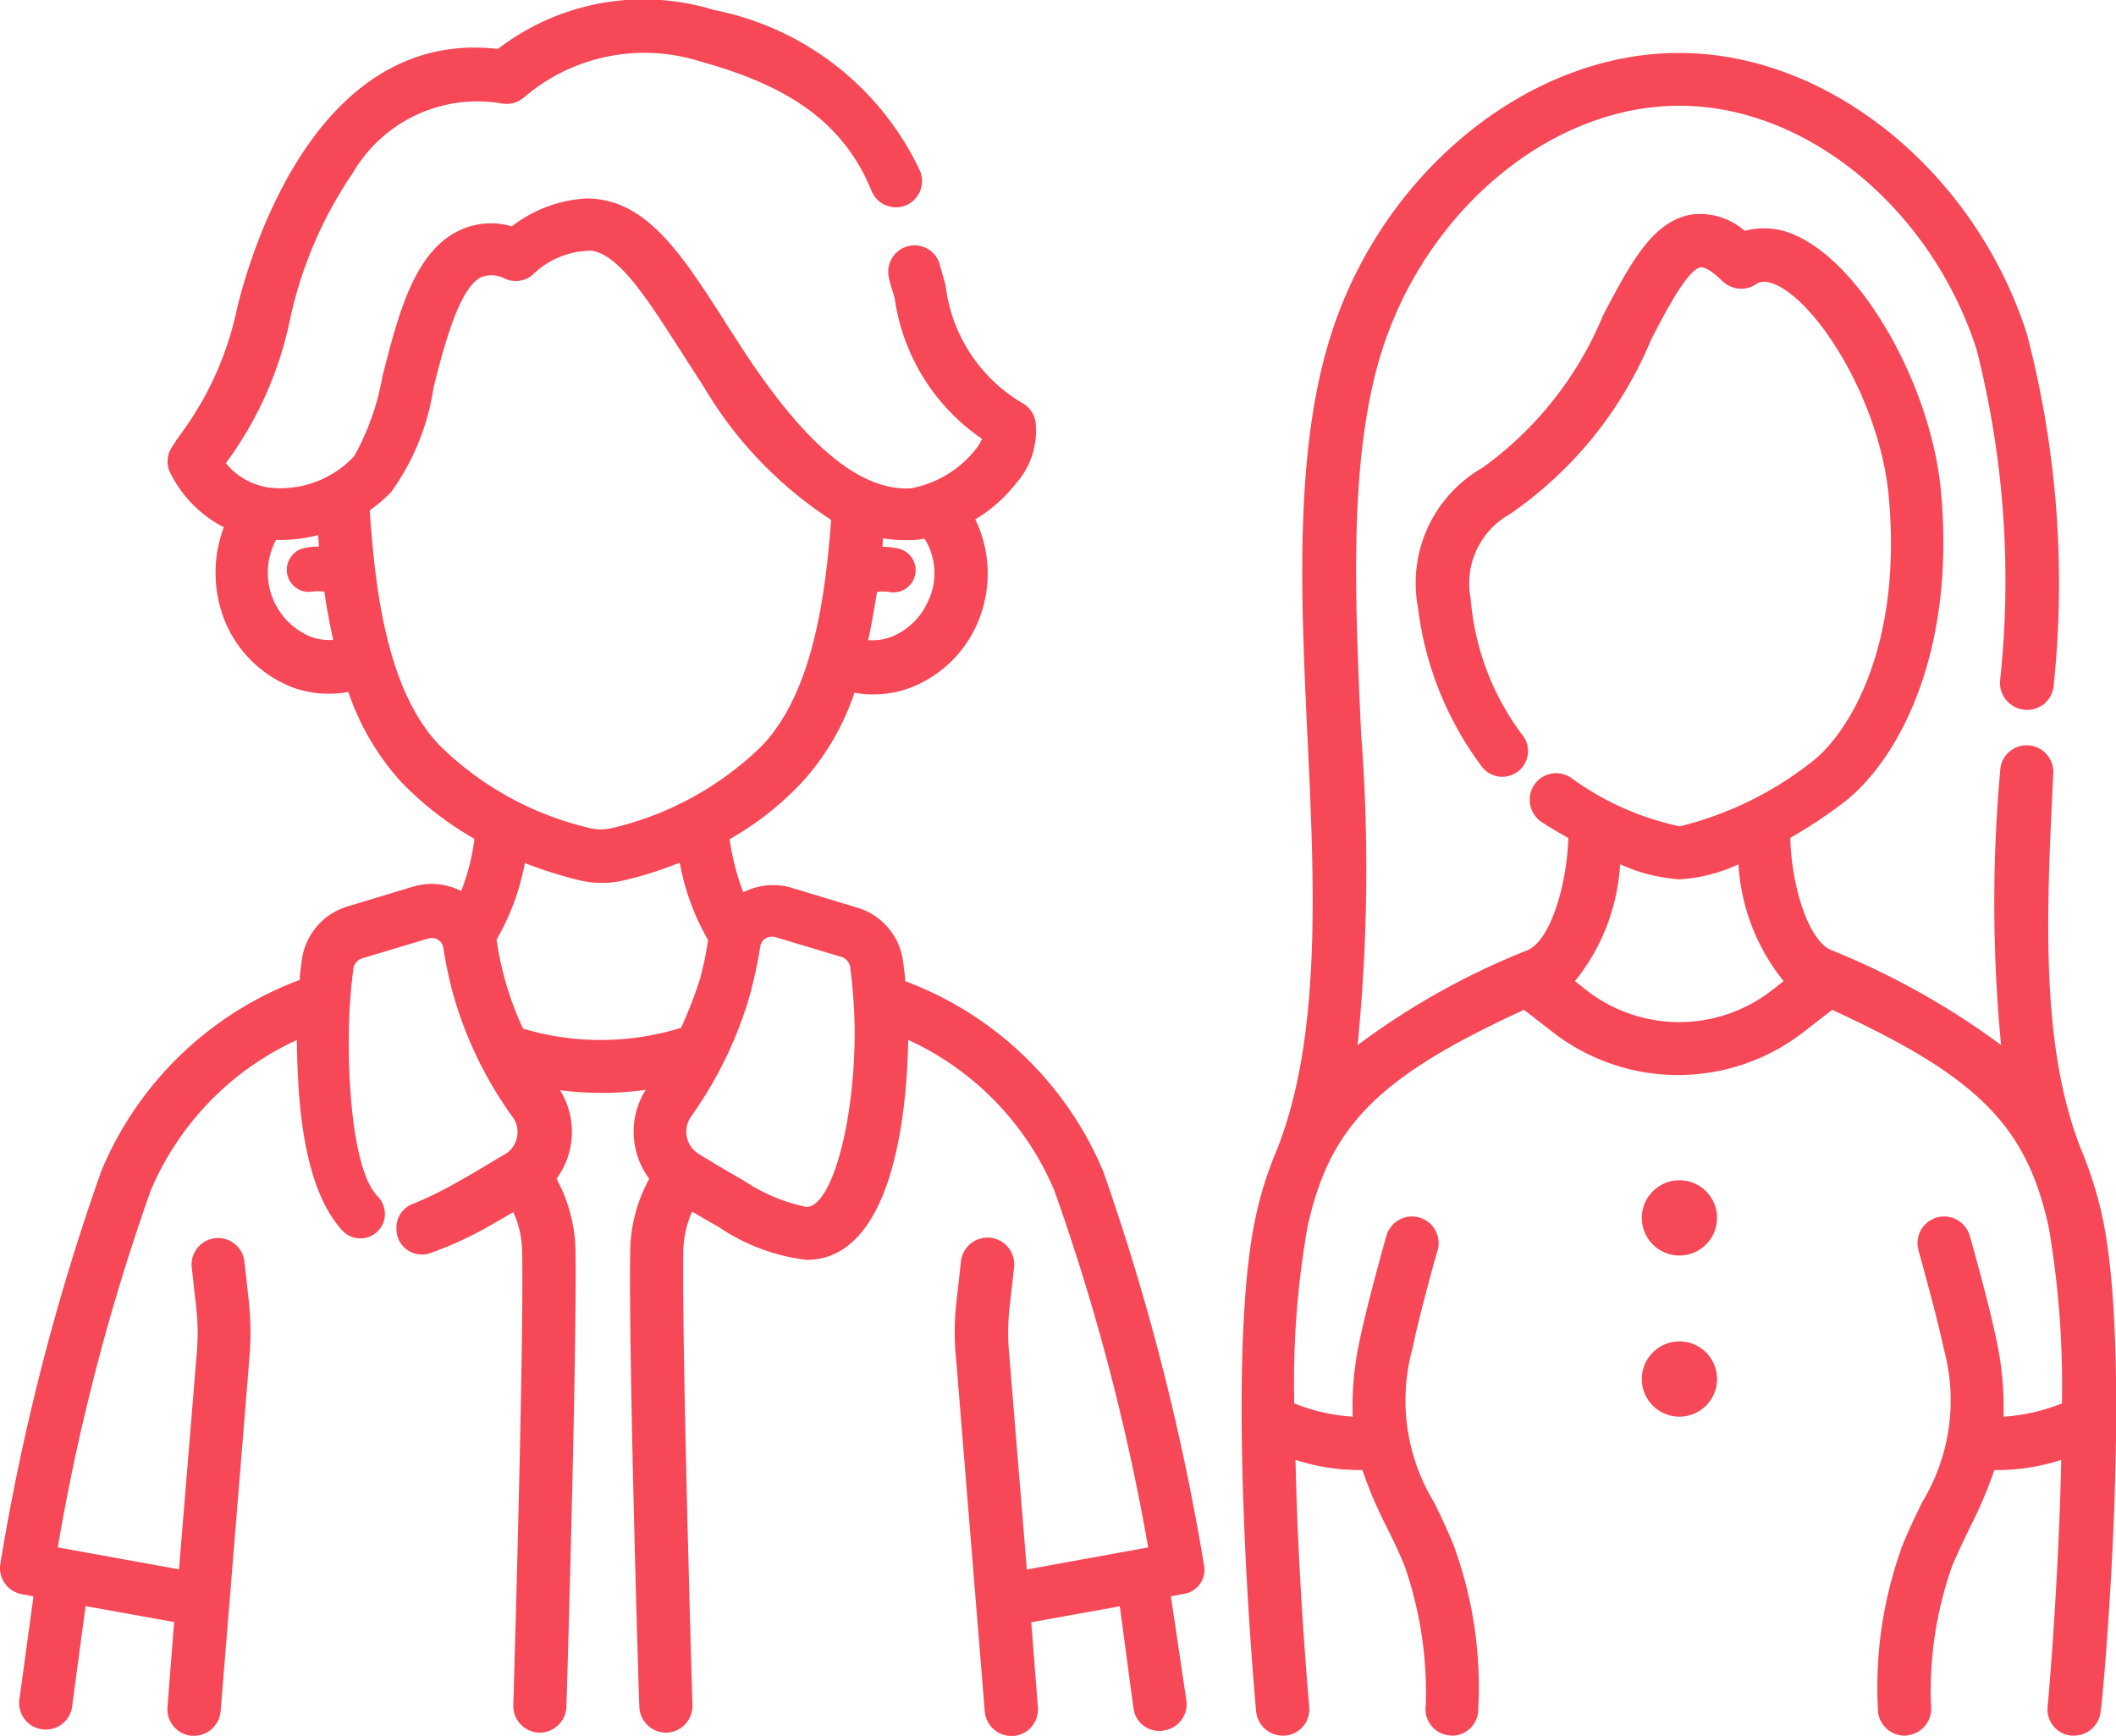
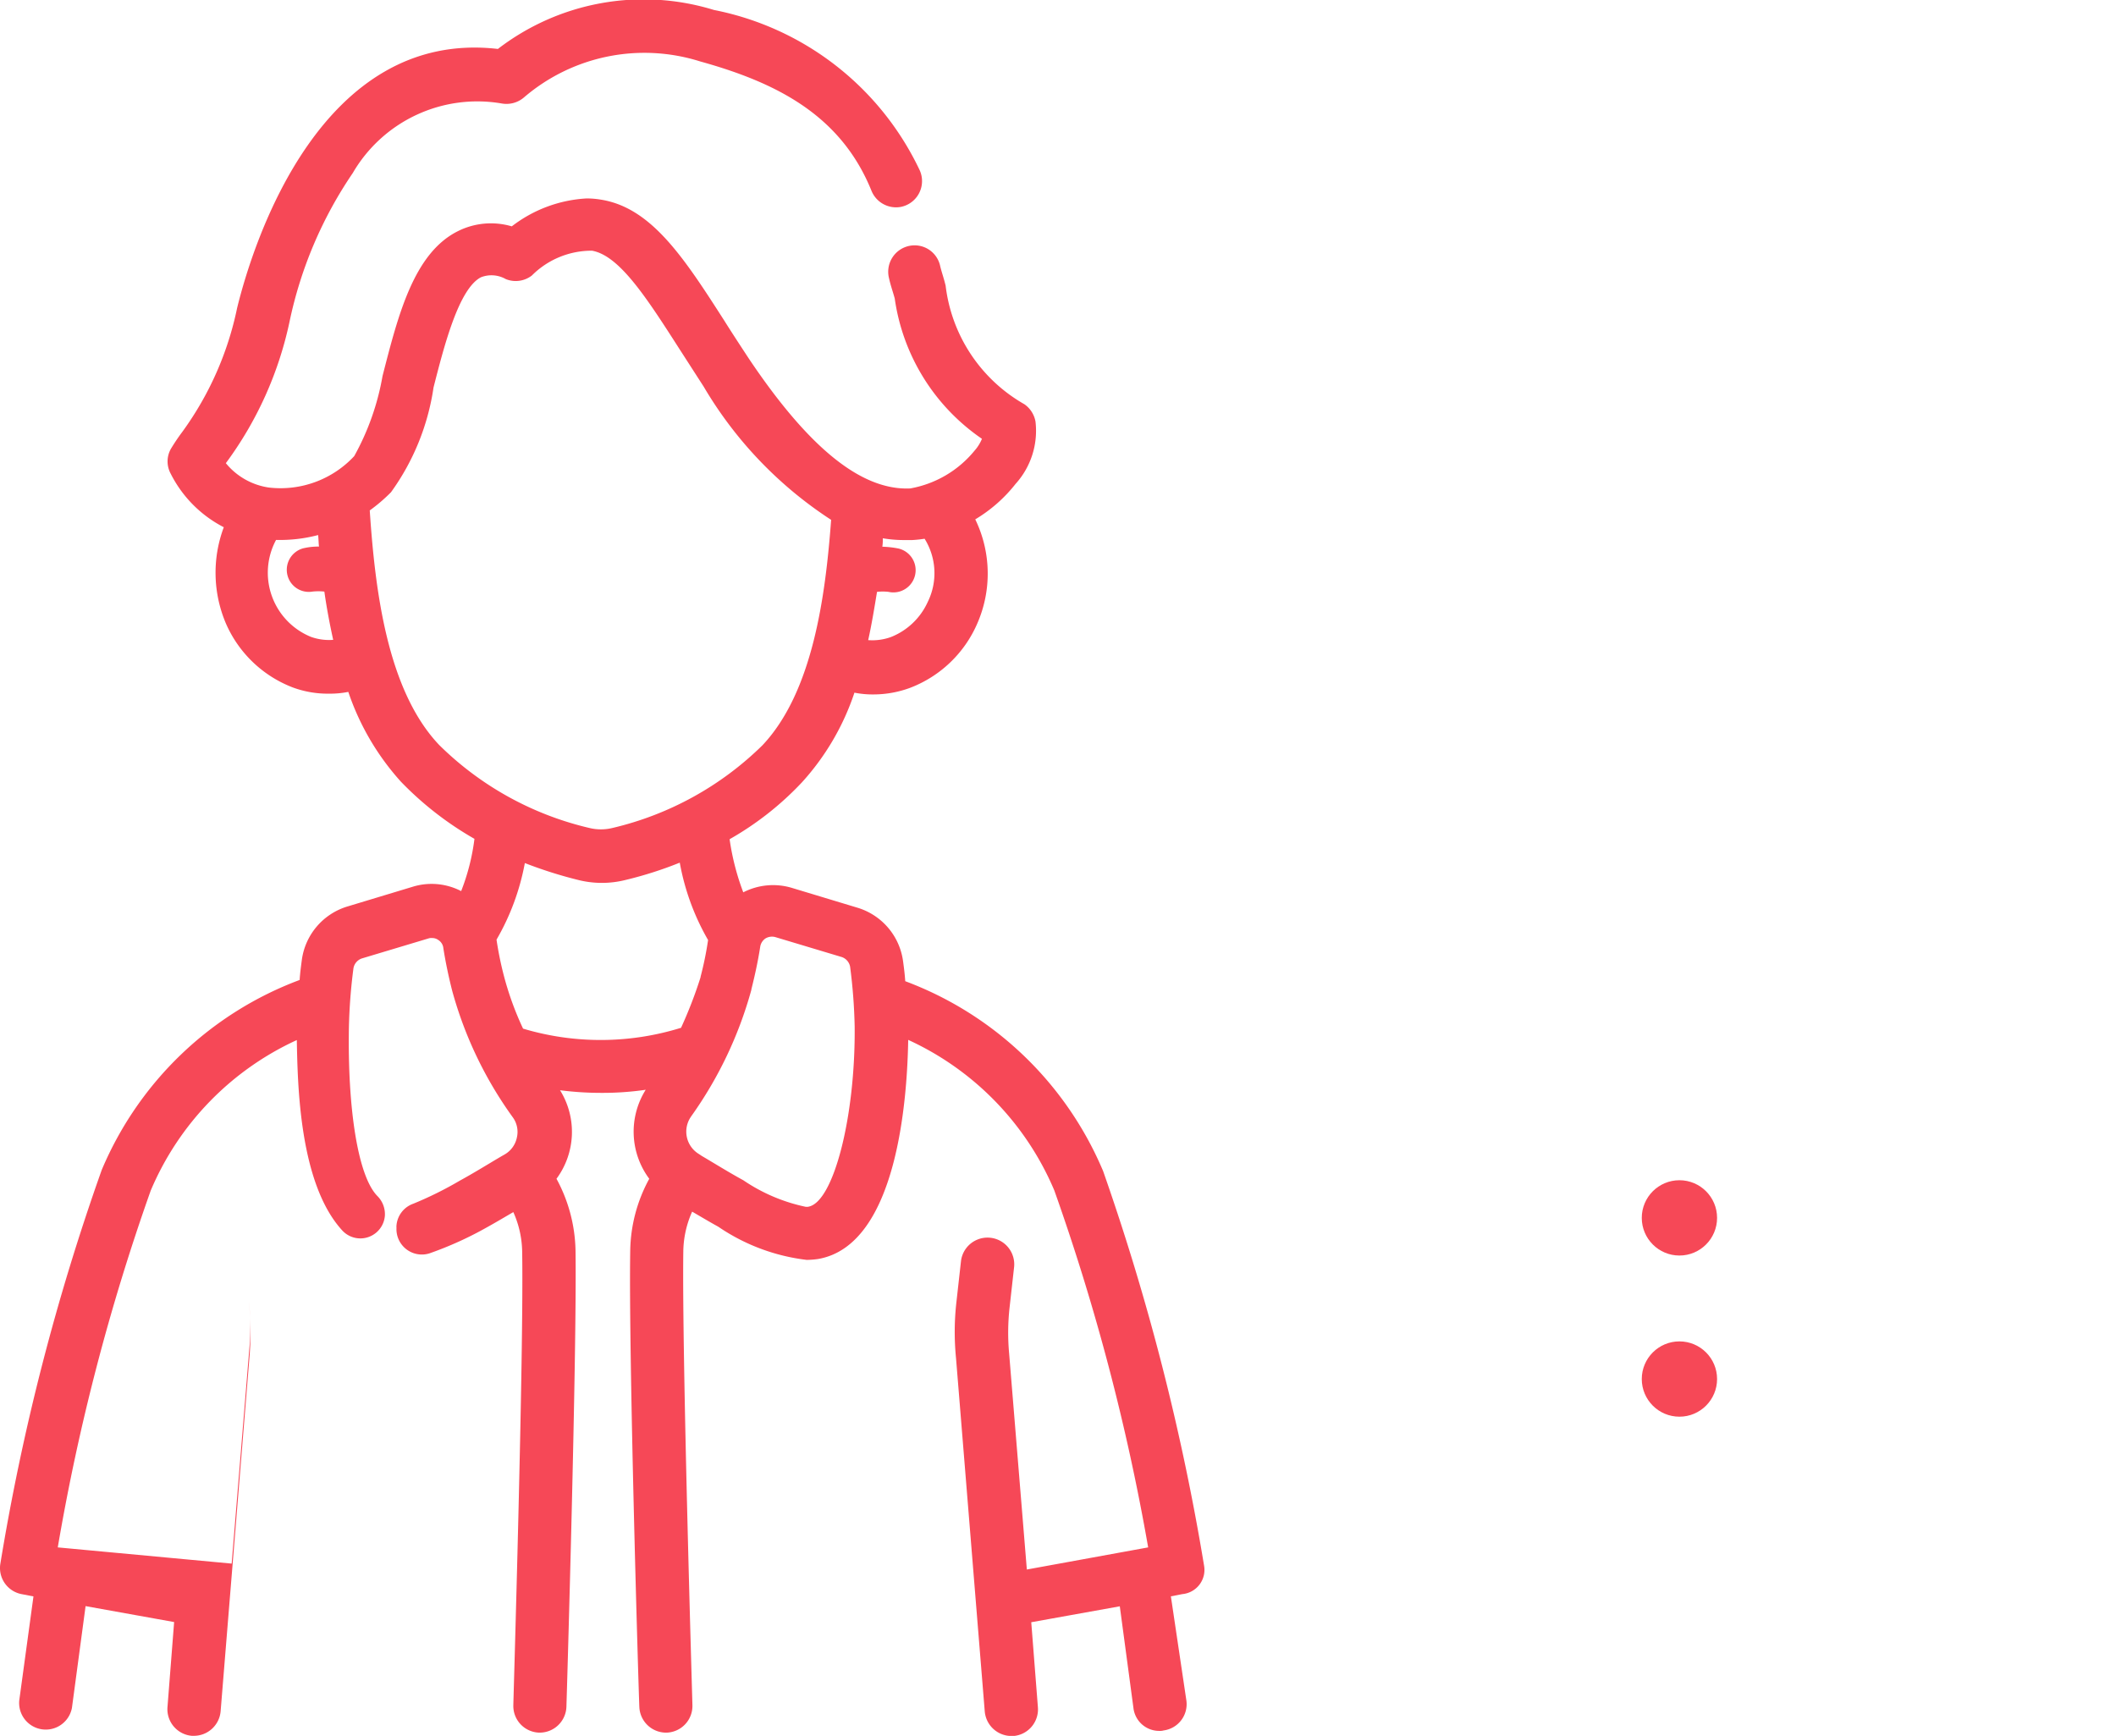
<svg xmlns="http://www.w3.org/2000/svg" id="icono-servicio-jovenes" width="46.481" height="38.13" viewBox="0 0 46.481 38.13">
-   <path id="Trazado_927" data-name="Trazado 927" d="M287.123,30.392c.175.117.36.224.583.35-.029,1.021-.389,2.237-.885,2.46a16.13,16.13,0,0,0-3.744,2.091,39.036,39.036,0,0,0,.078-6.846c-.136-3-.282-6.1.467-8.441,1-3.1,3.734-5.349,6.516-5.349h.019c2.772,0,5.514,2.246,6.516,5.349a20.573,20.573,0,0,1,.515,7.3.6.6,0,0,0,.583.622h0a.586.586,0,0,0,.6-.564,21.6,21.6,0,0,0-.593-7.7c-1.148-3.569-4.357-6.166-7.624-6.166h-.029c-3.268,0-6.477,2.587-7.624,6.166-.817,2.538-.671,5.747-.525,8.85.156,3.268.311,6.632-.681,9.1a7.925,7.925,0,0,0-.447,1.41c-.7,3.131-.029,10.59,0,10.9a.59.59,0,0,0,.583.535h.058a.579.579,0,0,0,.525-.632c0-.049-.243-2.665-.3-5.426a4.523,4.523,0,0,0,1.391.224h.078a9.236,9.236,0,0,0,.525,1.235c.136.272.272.554.4.866a8.476,8.476,0,0,1,.467,3.063.582.582,0,0,0,.486.661c.029,0,.058.01.088.01a.577.577,0,0,0,.574-.5,9.036,9.036,0,0,0-.506-3.6c-.01-.019-.01-.039-.019-.058-.146-.36-.3-.681-.438-.963a4.307,4.307,0,0,1-.477-3.384c.146-.72.545-2.149.554-2.159a.585.585,0,0,0-1.128-.311c-.019.058-.418,1.488-.574,2.237a6.883,6.883,0,0,0-.165,1.731,4.175,4.175,0,0,1-1.284-.292,19.7,19.7,0,0,1,.292-3.88c.486-2.208,1.537-3.287,4.755-4.765l.652.506a4.494,4.494,0,0,0,5.465,0l.652-.506c3.219,1.478,4.269,2.558,4.755,4.765a20.477,20.477,0,0,1,.292,3.88,4.112,4.112,0,0,1-1.284.292,6.881,6.881,0,0,0-.165-1.731c-.156-.759-.554-2.178-.574-2.237a.585.585,0,1,0-1.128.311c0,.01.408,1.449.554,2.159a4.307,4.307,0,0,1-.477,3.384c-.136.282-.292.6-.438.963a.138.138,0,0,0-.019.058,9.046,9.046,0,0,0-.506,3.6.592.592,0,0,0,.574.5.269.269,0,0,0,.087-.01.589.589,0,0,0,.5-.661,8.235,8.235,0,0,1,.467-3.063c.136-.321.272-.593.4-.866a9.245,9.245,0,0,0,.525-1.235h.078a4.476,4.476,0,0,0,1.391-.224c-.058,2.752-.292,5.378-.3,5.426a.579.579,0,0,0,.525.632h.058a.59.59,0,0,0,.583-.535c.058-.311.72-7.76.029-10.9a8.552,8.552,0,0,0-.438-1.391c-.934-2.315-.778-5.281-.632-8.315a.586.586,0,0,0-.583-.613h0a.58.58,0,0,0-.583.554,32.821,32.821,0,0,0,.019,6.03h0a16.876,16.876,0,0,0-3.744-2.091c-.5-.224-.866-1.439-.885-2.46a10.453,10.453,0,0,0,1.186-.788c1.186-.924,2.46-3.277,2.12-6.856-.224-2.285-1.692-4.892-3.151-5.572a1.644,1.644,0,0,0-1.157-.117,1.484,1.484,0,0,0-1.157-.36c-.856.136-1.342,1.05-1.955,2.217a7.779,7.779,0,0,1-2.645,3.345,2.915,2.915,0,0,0-1.42,3.073,7.29,7.29,0,0,0,1.42,3.516.566.566,0,0,0,.914-.068h0a.571.571,0,0,0-.058-.671,5.74,5.74,0,0,1-1.118-2.972,1.738,1.738,0,0,1,.846-1.848,8.673,8.673,0,0,0,3.112-3.832c.34-.661.817-1.566,1.1-1.6h.01c.058,0,.214.058.457.3a.59.59,0,0,0,.749.068c.049-.029.156-.107.438.019.963.447,2.285,2.616,2.47,4.639.311,3.326-.9,5.222-1.673,5.825a7.637,7.637,0,0,1-2.917,1.43,6.258,6.258,0,0,1-2.392-1.07.582.582,0,0,0-.827.194h0A.589.589,0,0,0,287.123,30.392ZM292.16,34.1a3.312,3.312,0,0,1-4.036,0l-.272-.214a4.5,4.5,0,0,0,.992-2.567,3.823,3.823,0,0,0,1.3.331,3.563,3.563,0,0,0,1.3-.331,4.5,4.5,0,0,0,.992,2.567Z" transform="translate(-253.256 -12.334)" fill="#f64857" />
  <circle id="Elipse_4" data-name="Elipse 4" cx="0.827" cy="0.827" r="0.827" transform="translate(36.064 25.925)" fill="#f64857" />
  <circle id="Elipse_5" data-name="Elipse 5" cx="0.827" cy="0.827" r="0.827" transform="translate(36.064 29.465)" fill="#f64857" />
-   <path id="Trazado_928" data-name="Trazado 928" d="M20.429,14.735a1.488,1.488,0,0,1-.807.768,1.2,1.2,0,0,1-.5.068c.078-.35.136-.71.194-1.06a1.1,1.1,0,0,1,.253,0,.488.488,0,0,0,.214-.953h0a2.143,2.143,0,0,0-.35-.039,1.117,1.117,0,0,0,.01-.185,2.842,2.842,0,0,0,.5.039h.146a2.587,2.587,0,0,0,.272-.029A1.43,1.43,0,0,1,20.429,14.735ZM6.883,15.5a1.522,1.522,0,0,1-.768-2.13,3.291,3.291,0,0,0,.924-.107c.01.088.01.175.019.253a1.432,1.432,0,0,0-.35.039.489.489,0,0,0-.34.6.483.483,0,0,0,.545.35,1.185,1.185,0,0,1,.263,0c.049.35.117.71.194,1.06A1.181,1.181,0,0,1,6.883,15.5ZM9.7,17.876c-1.148-1.206-1.41-3.413-1.527-5.154a3.615,3.615,0,0,0,.467-.4,5.215,5.215,0,0,0,.934-2.3c.233-.914.554-2.169,1.041-2.421a.632.632,0,0,1,.545.039.58.58,0,0,0,.574-.078,1.852,1.852,0,0,1,1.323-.545c.593.107,1.177,1,1.906,2.139l.545.846a8.833,8.833,0,0,0,2.8,2.927c-.126,1.7-.408,3.783-1.507,4.95a6.966,6.966,0,0,1-3.3,1.819,1.068,1.068,0,0,1-.5,0A6.94,6.94,0,0,1,9.7,17.876ZM8.76,28.486a.558.558,0,0,0,.729.554,7.82,7.82,0,0,0,1.264-.574c.194-.107.389-.224.574-.331a2.2,2.2,0,0,1,.194.856c.039,2.246-.194,9.9-.194,9.978a.586.586,0,0,0,.564.6h.019a.588.588,0,0,0,.583-.564c.01-.311.233-7.76.2-10.036a3.424,3.424,0,0,0-.418-1.566,1.732,1.732,0,0,0,.078-1.945,7.06,7.06,0,0,0,.9.058,6.58,6.58,0,0,0,.982-.068,1.731,1.731,0,0,0,.078,1.955,3.392,3.392,0,0,0-.418,1.566c-.039,2.276.185,9.715.2,10.036a.588.588,0,0,0,.583.564h.019a.586.586,0,0,0,.564-.6h0c0-.078-.233-7.731-.2-9.978a2.2,2.2,0,0,1,.194-.866c.185.107.379.224.574.331a4.354,4.354,0,0,0,1.945.729,2.047,2.047,0,0,0,.243-.019c1.77-.3,1.964-3.618,1.984-4.814a6.356,6.356,0,0,1,3.209,3.306A48.19,48.19,0,0,1,25.272,35.5l-2.665.486-.389-4.746a5.022,5.022,0,0,1,.01-1.011l.1-.895a.587.587,0,0,0-1.167-.126l-.1.895a5.826,5.826,0,0,0-.01,1.235l.632,7.77a.59.59,0,0,0,.583.535h.049a.587.587,0,0,0,.535-.632l-.146-1.867,1.945-.35.3,2.237a.569.569,0,0,0,.574.5.269.269,0,0,0,.088-.01.582.582,0,0,0,.5-.661h0l-.34-2.285.253-.049A.534.534,0,0,0,26.5,35.9a51.53,51.53,0,0,0-2.217-8.665,7.6,7.6,0,0,0-4.347-4.172c-.01-.156-.029-.3-.049-.447a1.426,1.426,0,0,0-1-1.167l-1.449-.438a1.435,1.435,0,0,0-1.06.1,5.421,5.421,0,0,1-.3-1.167,6.738,6.738,0,0,0,1.585-1.245,5.515,5.515,0,0,0,1.157-1.974,2.029,2.029,0,0,0,.418.039,2.32,2.32,0,0,0,.807-.146,2.628,2.628,0,0,0,1.468-1.4,2.732,2.732,0,0,0-.039-2.3,3.229,3.229,0,0,0,.885-.778,1.738,1.738,0,0,0,.438-1.371.593.593,0,0,0-.243-.379,3.47,3.47,0,0,1-1.731-2.606c-.049-.2-.088-.292-.126-.457a.574.574,0,0,0-.661-.418h0a.58.58,0,0,0-.457.71c.039.175.078.272.126.447a4.5,4.5,0,0,0,1.916,3.083.922.922,0,0,1-.165.263,2.357,2.357,0,0,1-1.41.827c-1.07.049-2.227-.885-3.55-2.859-.185-.282-.37-.564-.535-.827-.885-1.381-1.595-2.47-2.694-2.655a1.9,1.9,0,0,0-.331-.029,2.952,2.952,0,0,0-1.643.613,1.619,1.619,0,0,0-1.186.107c-.972.486-1.313,1.857-1.653,3.18a5.583,5.583,0,0,1-.622,1.76,2.211,2.211,0,0,1-1.877.69,1.5,1.5,0,0,1-.943-.535,8.019,8.019,0,0,0,1.4-3.112A9.116,9.116,0,0,1,7.8,5.311a3.165,3.165,0,0,1,3.277-1.527.591.591,0,0,0,.486-.136,4.064,4.064,0,0,1,3.87-.788c1.682.467,3.092,1.182,3.763,2.845a.583.583,0,0,0,.642.35h0a.578.578,0,0,0,.418-.8,6.357,6.357,0,0,0-4.522-3.526,5.25,5.25,0,0,0-4.746.856c-3.88-.447-5.368,4.221-5.728,5.689A7.041,7.041,0,0,1,4.053,11c-.088.117-.165.233-.243.36a.563.563,0,0,0-.01.554,2.676,2.676,0,0,0,1.167,1.177,2.847,2.847,0,0,0,.049,2.12,2.628,2.628,0,0,0,1.468,1.4,2.219,2.219,0,0,0,.8.136,2.029,2.029,0,0,0,.418-.039,5.625,5.625,0,0,0,1.157,1.974,7.2,7.2,0,0,0,1.614,1.254,4.737,4.737,0,0,1-.292,1.148,1.41,1.41,0,0,0-1.05-.1l-1.449.438a1.426,1.426,0,0,0-1,1.167c-.019.146-.039.292-.049.447a7.6,7.6,0,0,0-4.347,4.172A49.953,49.953,0,0,0,.056,35.876a.584.584,0,0,0,.477.652l.253.049L.474,38.862a.585.585,0,0,0,1.157.165h0l.3-2.237,1.945.35-.146,1.867a.587.587,0,0,0,.535.632h.049a.59.59,0,0,0,.583-.535l.632-7.76a6.551,6.551,0,0,0-.01-1.235l-.1-.895a.582.582,0,0,0-1.157.126l.1.895a5.029,5.029,0,0,1,.01,1.011l-.389,4.736L1.32,35.5a47.048,47.048,0,0,1,2.042-7.838,6.356,6.356,0,0,1,3.209-3.306c.019.972.051,3.153,1,4.184a.54.54,0,0,0,.934-.321h0a.564.564,0,0,0-.165-.438c-.438-.447-.654-1.967-.625-3.688a11.922,11.922,0,0,1,.1-1.313A.277.277,0,0,1,8,22.563l1.459-.438a.19.19,0,0,1,.078-.01.223.223,0,0,1,.136.039.24.24,0,0,1,.117.185c.049.311.117.632.194.934h0a8.634,8.634,0,0,0,1.332,2.781h0a.543.543,0,0,1,.088.447h0a.556.556,0,0,1-.272.37l-.068.039c-.282.165-.593.36-.914.535a8,8,0,0,1-1.021.506.555.555,0,0,0-.37.5Zm6.253-4.4a5.949,5.949,0,0,1-3.472.019,6.738,6.738,0,0,1-.418-1.148h0a7.417,7.417,0,0,1-.165-.807,5.245,5.245,0,0,0,.622-1.682,9.573,9.573,0,0,0,1.167.37,2.133,2.133,0,0,0,1.05,0,8.421,8.421,0,0,0,1.186-.379,5.267,5.267,0,0,0,.622,1.7,7.417,7.417,0,0,1-.165.807v.01a9.642,9.642,0,0,1-.428,1.109ZM17.8,28.019h-.049a3.832,3.832,0,0,1-1.371-.583c-.321-.175-.632-.37-.914-.535l-.058-.039a.575.575,0,0,1-.194-.8c.01-.01.01-.019.019-.029h0a8.8,8.8,0,0,0,1.323-2.781v-.01c.078-.311.146-.622.194-.934a.269.269,0,0,1,.117-.185.279.279,0,0,1,.214-.029l1.459.438a.277.277,0,0,1,.185.214,11.923,11.923,0,0,1,.1,1.313c.019,1.984-.467,3.87-1.021,3.958Z" transform="translate(-0.051 -1.51)" fill="#f64857" />
+   <path id="Trazado_928" data-name="Trazado 928" d="M20.429,14.735a1.488,1.488,0,0,1-.807.768,1.2,1.2,0,0,1-.5.068c.078-.35.136-.71.194-1.06a1.1,1.1,0,0,1,.253,0,.488.488,0,0,0,.214-.953h0a2.143,2.143,0,0,0-.35-.039,1.117,1.117,0,0,0,.01-.185,2.842,2.842,0,0,0,.5.039h.146a2.587,2.587,0,0,0,.272-.029A1.43,1.43,0,0,1,20.429,14.735ZM6.883,15.5a1.522,1.522,0,0,1-.768-2.13,3.291,3.291,0,0,0,.924-.107c.01.088.01.175.019.253a1.432,1.432,0,0,0-.35.039.489.489,0,0,0-.34.6.483.483,0,0,0,.545.35,1.185,1.185,0,0,1,.263,0c.049.35.117.71.194,1.06A1.181,1.181,0,0,1,6.883,15.5ZM9.7,17.876c-1.148-1.206-1.41-3.413-1.527-5.154a3.615,3.615,0,0,0,.467-.4,5.215,5.215,0,0,0,.934-2.3c.233-.914.554-2.169,1.041-2.421a.632.632,0,0,1,.545.039.58.58,0,0,0,.574-.078,1.852,1.852,0,0,1,1.323-.545c.593.107,1.177,1,1.906,2.139l.545.846a8.833,8.833,0,0,0,2.8,2.927c-.126,1.7-.408,3.783-1.507,4.95a6.966,6.966,0,0,1-3.3,1.819,1.068,1.068,0,0,1-.5,0A6.94,6.94,0,0,1,9.7,17.876ZM8.76,28.486a.558.558,0,0,0,.729.554,7.82,7.82,0,0,0,1.264-.574c.194-.107.389-.224.574-.331a2.2,2.2,0,0,1,.194.856c.039,2.246-.194,9.9-.194,9.978a.586.586,0,0,0,.564.6h.019a.588.588,0,0,0,.583-.564c.01-.311.233-7.76.2-10.036a3.424,3.424,0,0,0-.418-1.566,1.732,1.732,0,0,0,.078-1.945,7.06,7.06,0,0,0,.9.058,6.58,6.58,0,0,0,.982-.068,1.731,1.731,0,0,0,.078,1.955,3.392,3.392,0,0,0-.418,1.566c-.039,2.276.185,9.715.2,10.036a.588.588,0,0,0,.583.564h.019a.586.586,0,0,0,.564-.6h0c0-.078-.233-7.731-.2-9.978a2.2,2.2,0,0,1,.194-.866c.185.107.379.224.574.331a4.354,4.354,0,0,0,1.945.729,2.047,2.047,0,0,0,.243-.019c1.77-.3,1.964-3.618,1.984-4.814a6.356,6.356,0,0,1,3.209,3.306A48.19,48.19,0,0,1,25.272,35.5l-2.665.486-.389-4.746a5.022,5.022,0,0,1,.01-1.011l.1-.895a.587.587,0,0,0-1.167-.126l-.1.895a5.826,5.826,0,0,0-.01,1.235l.632,7.77a.59.59,0,0,0,.583.535h.049a.587.587,0,0,0,.535-.632l-.146-1.867,1.945-.35.3,2.237a.569.569,0,0,0,.574.5.269.269,0,0,0,.088-.01.582.582,0,0,0,.5-.661h0l-.34-2.285.253-.049A.534.534,0,0,0,26.5,35.9a51.53,51.53,0,0,0-2.217-8.665,7.6,7.6,0,0,0-4.347-4.172c-.01-.156-.029-.3-.049-.447a1.426,1.426,0,0,0-1-1.167l-1.449-.438a1.435,1.435,0,0,0-1.06.1,5.421,5.421,0,0,1-.3-1.167,6.738,6.738,0,0,0,1.585-1.245,5.515,5.515,0,0,0,1.157-1.974,2.029,2.029,0,0,0,.418.039,2.32,2.32,0,0,0,.807-.146,2.628,2.628,0,0,0,1.468-1.4,2.732,2.732,0,0,0-.039-2.3,3.229,3.229,0,0,0,.885-.778,1.738,1.738,0,0,0,.438-1.371.593.593,0,0,0-.243-.379,3.47,3.47,0,0,1-1.731-2.606c-.049-.2-.088-.292-.126-.457a.574.574,0,0,0-.661-.418h0a.58.58,0,0,0-.457.71c.039.175.078.272.126.447a4.5,4.5,0,0,0,1.916,3.083.922.922,0,0,1-.165.263,2.357,2.357,0,0,1-1.41.827c-1.07.049-2.227-.885-3.55-2.859-.185-.282-.37-.564-.535-.827-.885-1.381-1.595-2.47-2.694-2.655a1.9,1.9,0,0,0-.331-.029,2.952,2.952,0,0,0-1.643.613,1.619,1.619,0,0,0-1.186.107c-.972.486-1.313,1.857-1.653,3.18a5.583,5.583,0,0,1-.622,1.76,2.211,2.211,0,0,1-1.877.69,1.5,1.5,0,0,1-.943-.535,8.019,8.019,0,0,0,1.4-3.112A9.116,9.116,0,0,1,7.8,5.311a3.165,3.165,0,0,1,3.277-1.527.591.591,0,0,0,.486-.136,4.064,4.064,0,0,1,3.87-.788c1.682.467,3.092,1.182,3.763,2.845a.583.583,0,0,0,.642.35h0a.578.578,0,0,0,.418-.8,6.357,6.357,0,0,0-4.522-3.526,5.25,5.25,0,0,0-4.746.856c-3.88-.447-5.368,4.221-5.728,5.689A7.041,7.041,0,0,1,4.053,11c-.088.117-.165.233-.243.36a.563.563,0,0,0-.01.554,2.676,2.676,0,0,0,1.167,1.177,2.847,2.847,0,0,0,.049,2.12,2.628,2.628,0,0,0,1.468,1.4,2.219,2.219,0,0,0,.8.136,2.029,2.029,0,0,0,.418-.039,5.625,5.625,0,0,0,1.157,1.974,7.2,7.2,0,0,0,1.614,1.254,4.737,4.737,0,0,1-.292,1.148,1.41,1.41,0,0,0-1.05-.1l-1.449.438a1.426,1.426,0,0,0-1,1.167c-.019.146-.039.292-.049.447a7.6,7.6,0,0,0-4.347,4.172A49.953,49.953,0,0,0,.056,35.876a.584.584,0,0,0,.477.652l.253.049L.474,38.862a.585.585,0,0,0,1.157.165h0l.3-2.237,1.945.35-.146,1.867a.587.587,0,0,0,.535.632h.049a.59.59,0,0,0,.583-.535l.632-7.76a6.551,6.551,0,0,0-.01-1.235l-.1-.895l.1.895a5.029,5.029,0,0,1,.01,1.011l-.389,4.736L1.32,35.5a47.048,47.048,0,0,1,2.042-7.838,6.356,6.356,0,0,1,3.209-3.306c.019.972.051,3.153,1,4.184a.54.54,0,0,0,.934-.321h0a.564.564,0,0,0-.165-.438c-.438-.447-.654-1.967-.625-3.688a11.922,11.922,0,0,1,.1-1.313A.277.277,0,0,1,8,22.563l1.459-.438a.19.19,0,0,1,.078-.01.223.223,0,0,1,.136.039.24.24,0,0,1,.117.185c.049.311.117.632.194.934h0a8.634,8.634,0,0,0,1.332,2.781h0a.543.543,0,0,1,.088.447h0a.556.556,0,0,1-.272.37l-.068.039c-.282.165-.593.36-.914.535a8,8,0,0,1-1.021.506.555.555,0,0,0-.37.5Zm6.253-4.4a5.949,5.949,0,0,1-3.472.019,6.738,6.738,0,0,1-.418-1.148h0a7.417,7.417,0,0,1-.165-.807,5.245,5.245,0,0,0,.622-1.682,9.573,9.573,0,0,0,1.167.37,2.133,2.133,0,0,0,1.05,0,8.421,8.421,0,0,0,1.186-.379,5.267,5.267,0,0,0,.622,1.7,7.417,7.417,0,0,1-.165.807v.01a9.642,9.642,0,0,1-.428,1.109ZM17.8,28.019h-.049a3.832,3.832,0,0,1-1.371-.583c-.321-.175-.632-.37-.914-.535l-.058-.039a.575.575,0,0,1-.194-.8c.01-.01.01-.019.019-.029h0a8.8,8.8,0,0,0,1.323-2.781v-.01c.078-.311.146-.622.194-.934a.269.269,0,0,1,.117-.185.279.279,0,0,1,.214-.029l1.459.438a.277.277,0,0,1,.185.214,11.923,11.923,0,0,1,.1,1.313c.019,1.984-.467,3.87-1.021,3.958Z" transform="translate(-0.051 -1.51)" fill="#f64857" />
</svg>